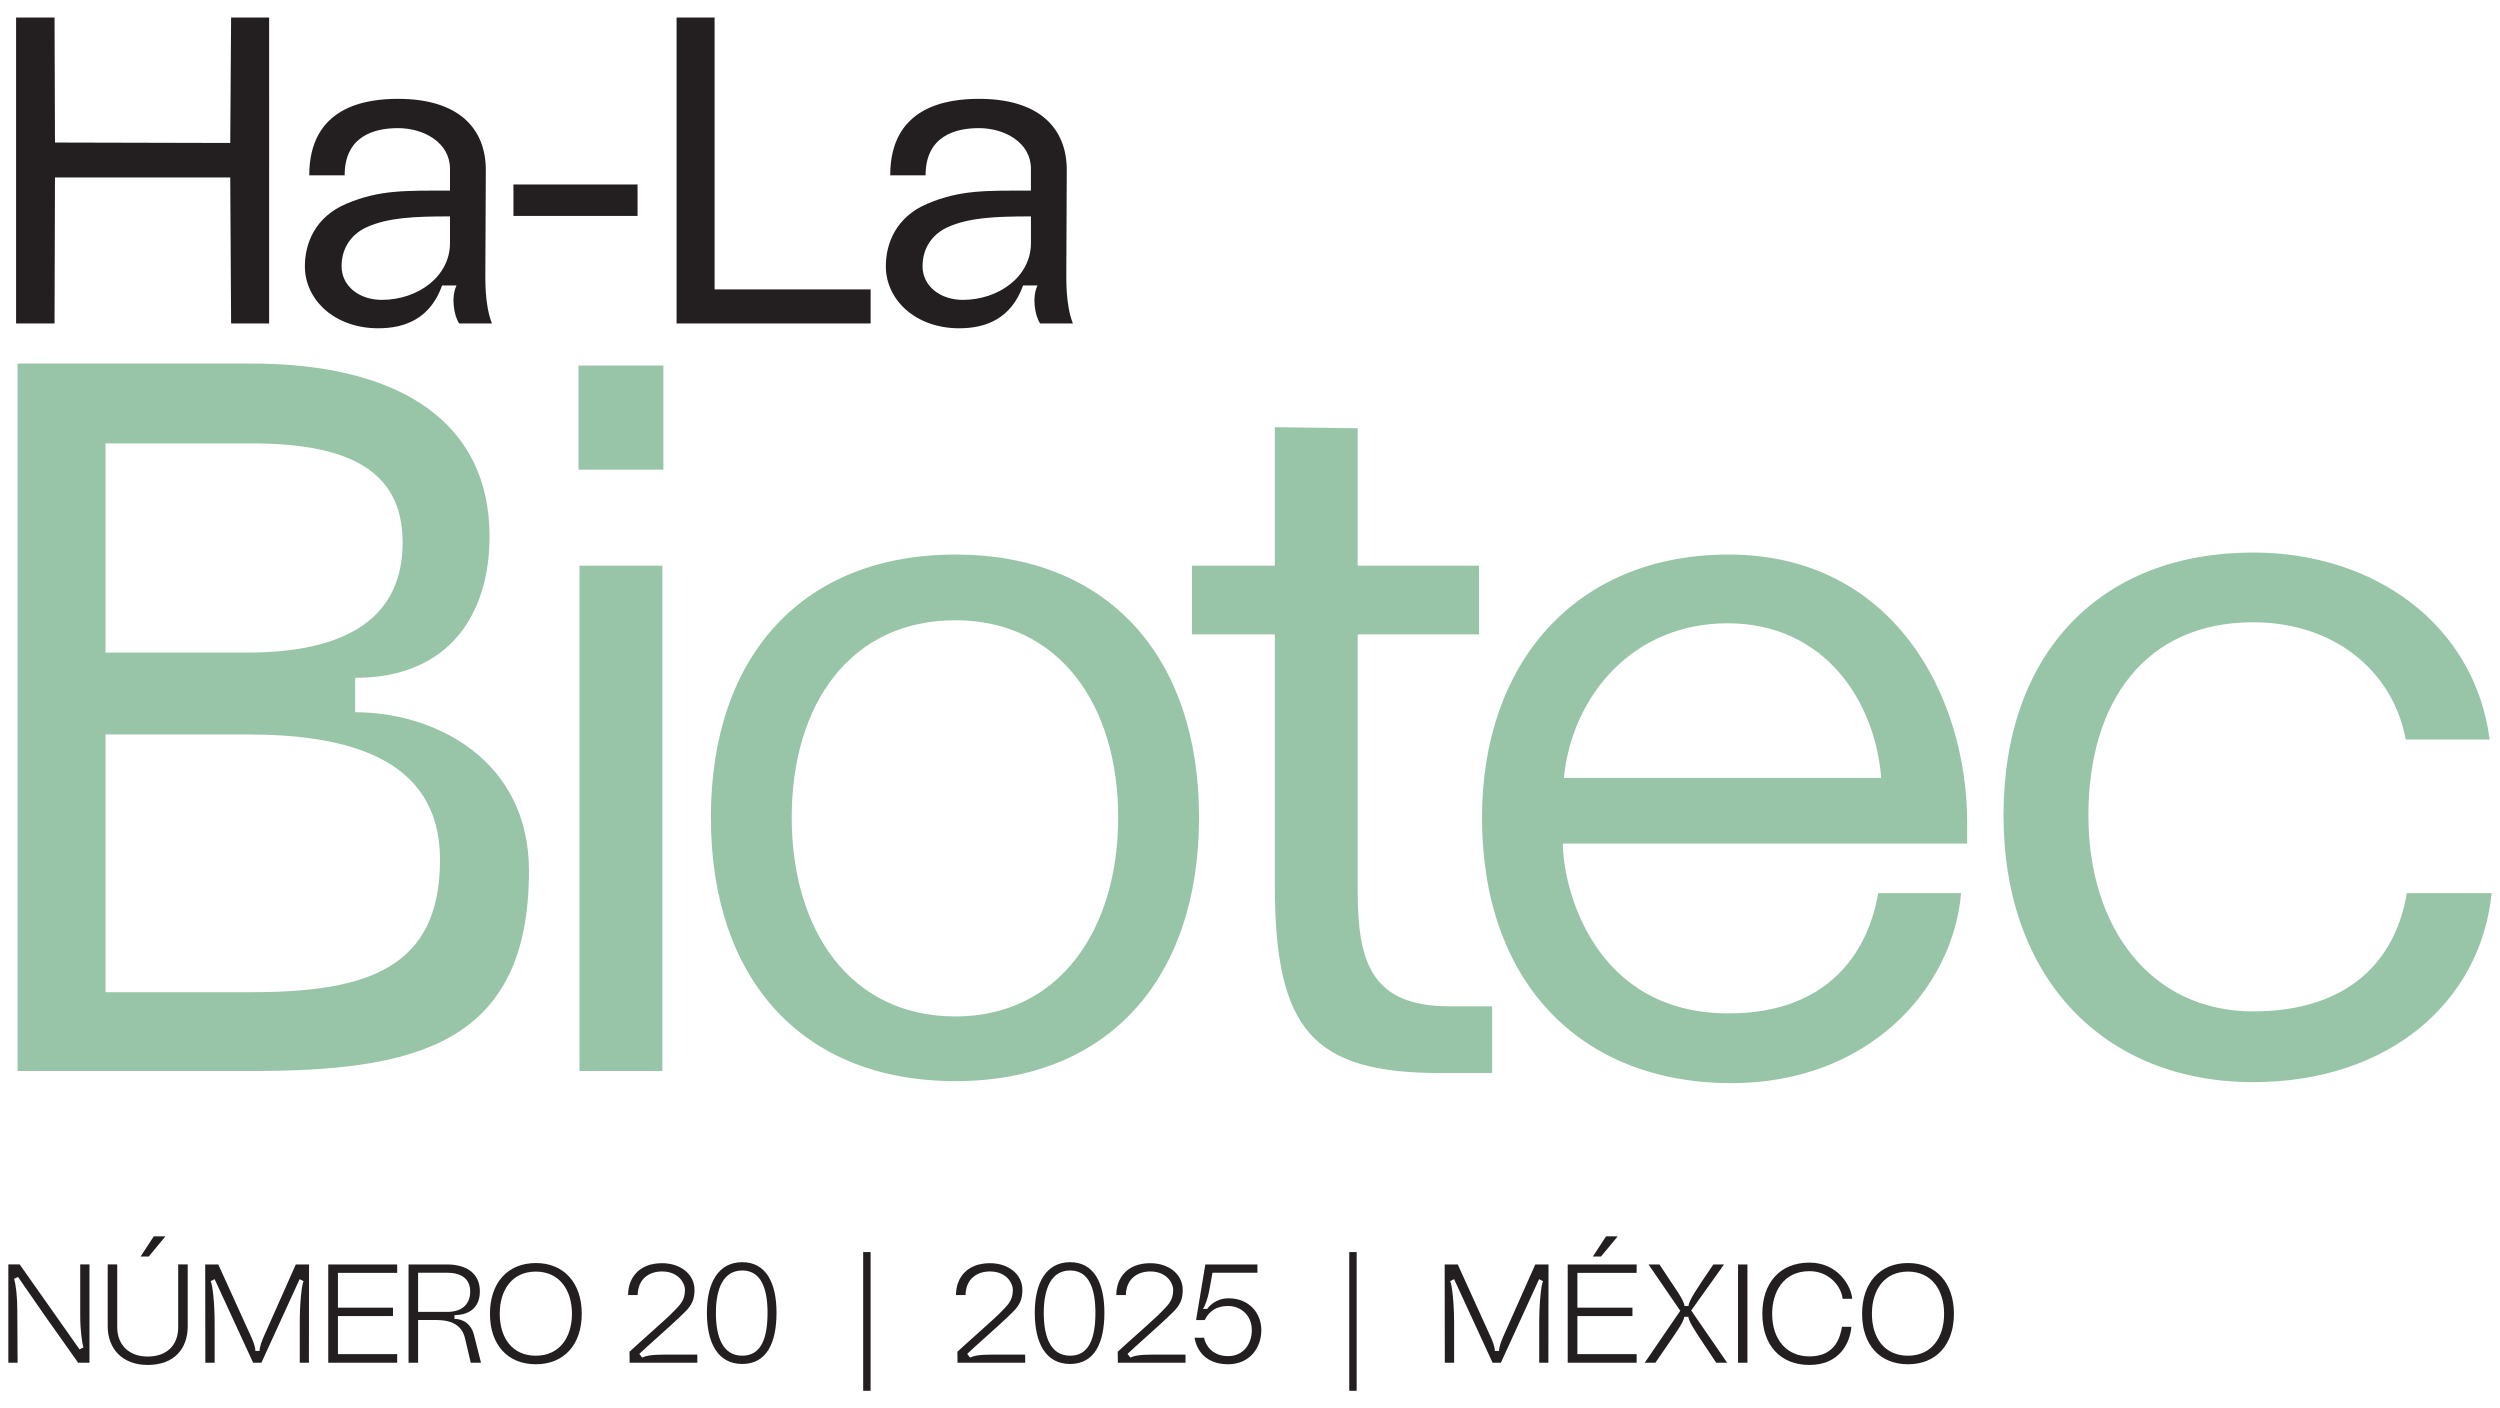
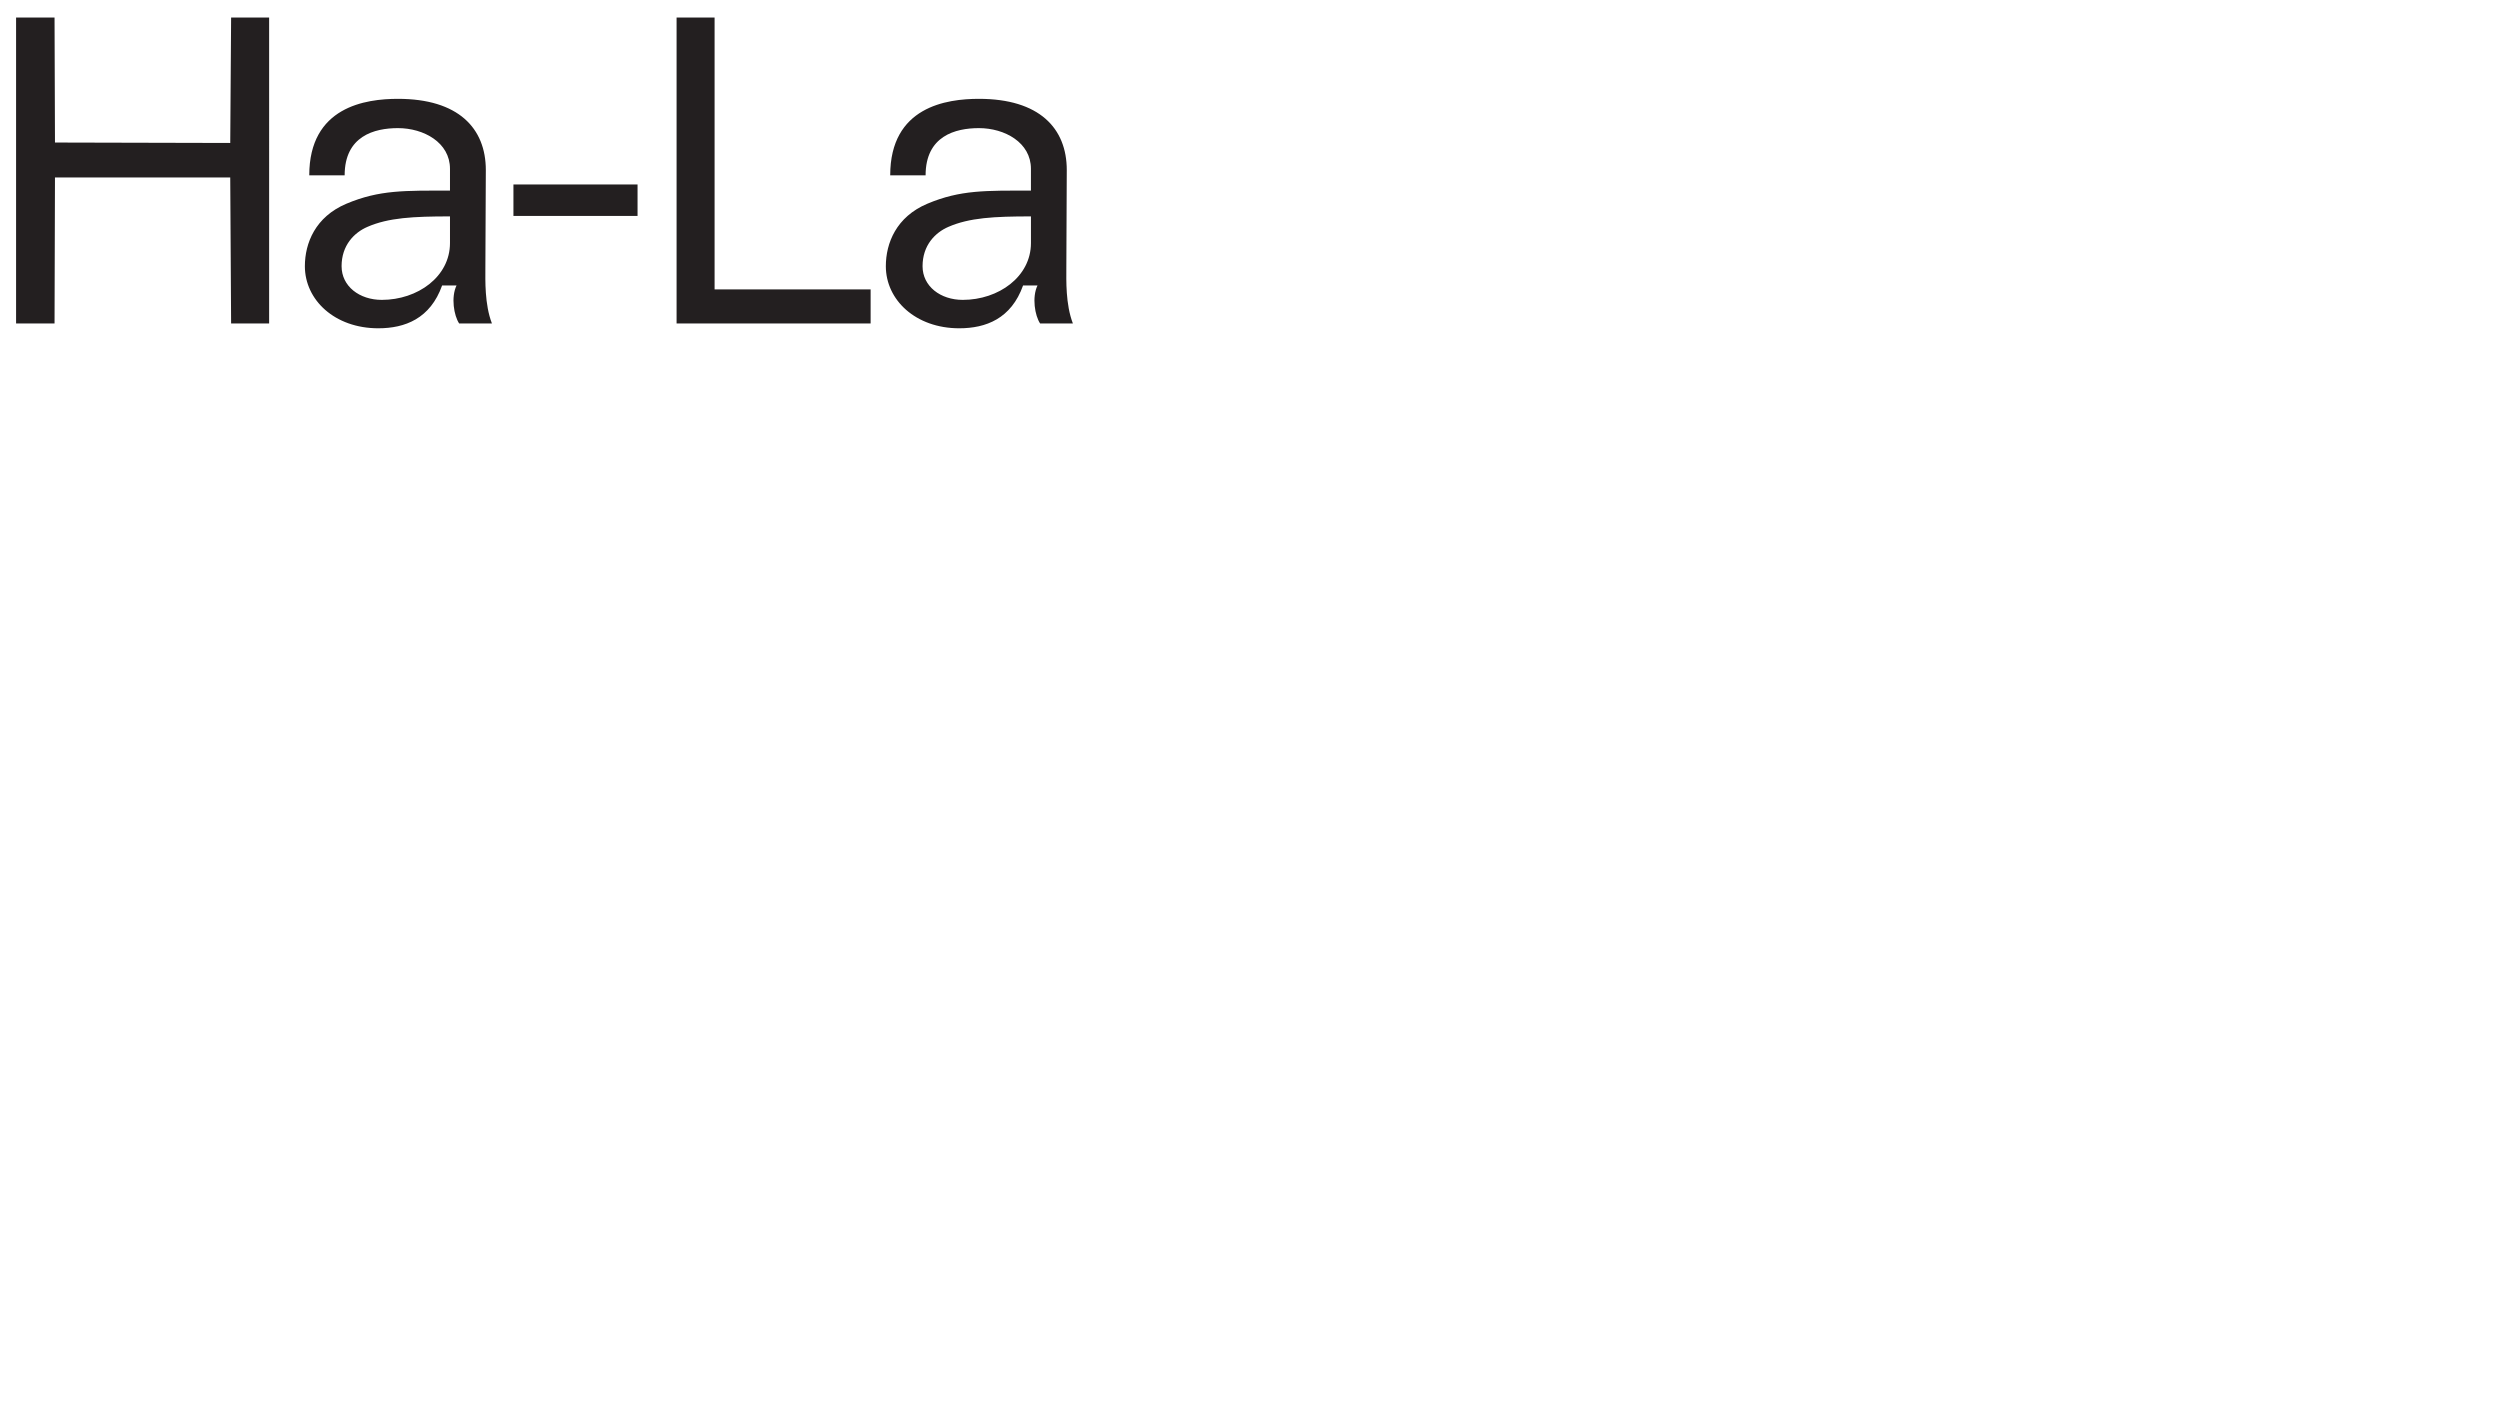
<svg xmlns="http://www.w3.org/2000/svg" id="Layer_1" width="300" height="169" version="1.1" viewBox="0 0 300 169">
  <defs>
    <style> .st0 { fill: none; } .st1 { fill: #231f20; } .st2 { fill: #98c5a7; } .st3 { clip-path: url(#clippath); } </style>
    <clipPath id="clippath">
      <rect class="st0" x="1" y="2.105" width="298" height="164.791" />
    </clipPath>
  </defs>
  <g class="st3">
    <path class="st1" d="M110.707,31.947c0-2.518,1.521-4.039,3.094-4.721,2.517-1.101,5.507-1.259,9.912-1.259v3.2c0,4.038-3.881,6.818-8.181,6.818-2.674,0-4.825-1.625-4.825-4.038M115.112,39.394c3.198,0,6.24-1.155,7.657-5.14h1.731c-.682,1.417-.316,3.619.314,4.563h3.933c-.891-2.308-.786-5.245-.786-6.608l.052-11.8c0-5.035-3.304-8.549-10.541-8.549-3.881,0-10.647.944-10.647,9.178h4.247c0-4.721,3.567-5.664,6.4-5.664,3.094,0,6.24,1.731,6.24,4.877v2.622c-5.402,0-8.443-.104-12.43,1.573-3.724,1.573-4.981,4.721-4.981,7.501,0,4.038,3.566,7.447,8.81,7.447M81.19,38.816h23.285v-4.091h-18.724V2.104h-4.561v36.712ZM61.612,25.915h14.894v-3.776h-14.894v3.776ZM40.99,31.947c0-2.518,1.521-4.039,3.096-4.721,2.517-1.101,5.507-1.259,9.912-1.259v3.2c0,4.038-3.881,6.818-8.181,6.818-2.676,0-4.826-1.625-4.826-4.038M45.397,39.394c3.198,0,6.24-1.155,7.657-5.14h1.731c-.683,1.417-.316,3.619.314,4.563h3.933c-.891-2.308-.787-5.245-.787-6.608l.054-11.8c0-5.035-3.304-8.549-10.543-8.549-3.88,0-10.645.944-10.645,9.178h4.247c0-4.721,3.566-5.664,6.398-5.664,3.096,0,6.242,1.731,6.242,4.877v2.622c-5.402,0-8.444-.104-12.43,1.573-3.724,1.573-4.983,4.721-4.983,7.501,0,4.038,3.567,7.447,8.812,7.447M1.93,38.816h4.615l.052-17.517h21.032l.104,17.517h4.563V2.104h-4.563l-.104,15.052-21.032-.052-.052-15H1.93v36.712Z" />
-     <path class="st2" d="M270.377,129.856c16.253,0,27.289-9.581,28.623-22.68h-10.187c-1.334,8.126-7.035,14.19-18.436,14.19-12.128,0-19.768-9.823-19.768-23.529,0-13.583,6.792-23.164,19.768-23.164,9.582,0,16.737,5.701,18.315,14.069h10.067c-1.82-13.827-13.827-22.437-28.381-22.437-18.192,0-29.956,11.885-29.956,31.532s12.128,32.019,29.956,32.019M187.665,93.351c.97-9.824,8.247-18.557,19.647-18.557,11.643,0,17.707,9.339,18.434,18.557h-38.082ZM207.798,129.977c16.373,0,26.56-11.28,27.53-22.801h-9.944c-1.213,7.156-6.064,14.433-17.95,14.433-16.252,0-19.889-15.161-19.889-20.377h48.513v-2.546c0-15.161-8.855-32.14-28.623-32.14-18.434,0-29.593,13.098-29.593,31.534,0,19.889,11.886,31.897,29.957,31.897M172.869,128.764h6.185v-8.005h-5.093c-9.339,0-11.036-5.214-11.036-13.825v-30.806h14.553v-8.247h-14.553v-16.494l-9.945-.123v16.616h-9.945v8.247h9.945v30.078c0,17.465,4.609,22.558,19.889,22.558M95.007,98.081c0-13.583,7.035-23.65,19.647-23.65,12.372,0,19.526,10.066,19.526,23.65s-7.155,23.892-19.526,23.892c-12.612,0-19.647-10.308-19.647-23.892M114.654,129.735c18.192,0,29.23-12.128,29.23-31.655,0-19.405-11.038-31.534-29.23-31.534-18.313,0-29.349,12.128-29.349,31.534,0,19.526,11.036,31.655,29.349,31.655M69.418,56.359h10.187v-12.493h-10.187v12.493ZM69.54,128.522h9.945v-60.641h-9.945v60.641ZM12.659,78.311v-25.105h17.465c11.157,0,18.192,2.912,18.192,11.886,0,8.853-6.429,13.219-18.678,13.219H12.659ZM12.659,119.062v-30.927h16.979c11.522,0,23.164,2.547,23.164,15.038,0,13.099-8.853,15.889-22.679,15.889H12.659ZM2.107,128.522h28.017c19.526,0,33.352-3.033,33.352-24.014,0-13.34-11.28-19.041-20.861-19.041v-4.123c11.401,0,16.131-7.763,16.131-16.979,0-13.462-10.43-20.74-28.622-20.74H2.107v84.897Z" />
-     <path class="st1" d="M224.63,157.647c0-2.832,1.466-5.056,4.332-5.056,2.831,0,4.33,2.224,4.33,5.056,0,2.847-1.5,5.038-4.33,5.038-2.866,0-4.332-2.19-4.332-5.038M228.962,163.711c3.387,0,5.508-2.357,5.508-6.064,0-3.675-2.121-6.082-5.508-6.082-3.405,0-5.51,2.408-5.51,6.082,0,3.707,2.105,6.064,5.51,6.064M217.142,163.795c3.673,0,4.886-2.745,5.021-4.581h-1.129c-.185,1.095-.708,3.555-3.892,3.555-2.746,0-4.482-2.022-4.482-5.122,0-2.495,1.264-5.107,4.482-5.107,2.275,0,3.791,1.719,3.976,3.319h1.146c-.084-1.466-1.685-4.346-5.122-4.346-3.572,0-5.66,2.458-5.66,6.133,0,3.707,2.088,6.148,5.66,6.148M208.564,163.525h1.127v-11.793h-1.127v11.793ZM197.369,163.525h1.281l2.207-3.218c.185-.303,1.247-1.752,1.247-2.291h.505c0,.539,1.028,1.988,1.196,2.291l2.138,3.218h1.314l-4.312-6.266,3.941-5.526h-1.281l-1.382,2.039c-.251.438-1.599,2.291-1.599,2.949h-.489c0-.657-1.382-2.51-1.651-2.949l-1.348-2.039h-1.314l3.808,5.56-4.263,6.233ZM191.141,150.788h.977l2.005-2.425h-1.398l-1.584,2.425ZM188.126,163.525h8.271v-1.026h-7.11v-4.568h6.605v-1.009h-6.605v-4.18h7.11v-1.009h-8.271v11.793ZM173.377,163.525h1.115v-4.834c0-2.342-.254-4.532-.473-4.954l.473-.236,4.618,10.024h.996l4.584-10.024.473.236c-.221.421-.456,2.612-.456,4.954v4.834h1.098l.017-11.793h-1.587l-3.809,8.576c-.253.556-.541,1.314-.541,1.803h-.505c0-.505-.286-1.247-.556-1.803l-3.894-8.576h-1.57l.017,11.793ZM161.909,166.895h.891v-16.645h-.891v16.645ZM144.487,160.528h-1.146c.32,1.786,1.584,3.183,4.044,3.183,2.527,0,3.975-1.919,3.975-4.093,0-1.956-1.363-3.825-3.975-3.825-.96,0-1.938.472-2.527,1.279l-.505.002c.27-.389.607-1.365.758-2.207l.388-2.141h5.39v-.993h-6.249l-1.112,6.671h1.045c.505-1.078,1.432-1.685,2.78-1.685,1.567,0,2.864,1.129,2.864,2.9,0,1.719-1.078,3.117-2.831,3.117-1.904,0-2.73-1.297-2.898-2.207M135.642,162.904l-.337-.438c.539-.539,4.111-3.69,4.735-4.313,1.129-1.095,1.886-1.651,1.886-3.371,0-1.904-1.717-3.2-3.891-3.2-2.831,0-4.077,1.835-4.077,3.823h1.146c.034-1.954,1.398-2.831,2.932-2.831,1.87,0,2.746,1.297,2.746,2.241,0,1.331-.725,1.889-1.5,2.697-.388.455-4.364,3.943-5.156,4.701l.017,1.313h8.12v-.976h-3.958c-1.651,0-2.241.168-2.662.354M125.252,157.546c0-2.932.91-5.088,3.165-5.088,2.224,0,3.033,2.106,3.033,5.072,0,2.982-.725,5.154-3.033,5.154-2.288,0-3.165-2.155-3.165-5.137M128.416,163.677c2.915,0,4.111-2.509,4.111-6.148,0-3.572-1.247-6.066-4.111-6.066s-4.243,2.46-4.243,6.066,1.297,6.148,4.243,6.148M116.402,162.904l-.337-.438c.539-.539,4.111-3.69,4.735-4.313,1.129-1.095,1.886-1.651,1.886-3.371,0-1.904-1.717-3.2-3.891-3.2-2.831,0-4.077,1.835-4.077,3.823h1.146c.034-1.954,1.398-2.831,2.932-2.831,1.87,0,2.746,1.297,2.746,2.241,0,1.331-.725,1.889-1.5,2.697-.388.455-4.364,3.943-5.156,4.701l.017,1.313h8.12v-.976h-3.958c-1.651,0-2.241.168-2.662.354M103.581,166.895h.891v-16.645h-.891v16.645ZM85.907,157.546c0-2.932.91-5.088,3.165-5.088,2.224,0,3.033,2.106,3.033,5.072,0,2.982-.725,5.154-3.033,5.154-2.288,0-3.165-2.155-3.165-5.137M89.071,163.677c2.915,0,4.111-2.509,4.111-6.148,0-3.572-1.247-6.066-4.111-6.066s-4.243,2.46-4.243,6.066,1.297,6.148,4.243,6.148M77.056,162.904l-.337-.438c.539-.539,4.111-3.69,4.735-4.313,1.129-1.095,1.886-1.651,1.886-3.371,0-1.904-1.717-3.2-3.891-3.2-2.831,0-4.077,1.835-4.077,3.823h1.146c.034-1.954,1.398-2.831,2.932-2.831,1.87,0,2.746,1.297,2.746,2.241,0,1.331-.725,1.889-1.5,2.697-.388.455-4.364,3.943-5.156,4.701l.017,1.313h8.12v-.976h-3.958c-1.651,0-2.241.168-2.662.354M59.97,157.647c0-2.832,1.466-5.056,4.332-5.056,2.831,0,4.332,2.224,4.332,5.056,0,2.847-1.501,5.038-4.332,5.038-2.866,0-4.332-2.19-4.332-5.038M64.302,163.711c3.387,0,5.508-2.357,5.508-6.064,0-3.675-2.121-6.082-5.508-6.082-3.405,0-5.508,2.408-5.508,6.082,0,3.707,2.103,6.064,5.508,6.064M50.171,157.428v-4.702h3.471c1.585,0,2.782.64,2.782,2.259,0,1.297-.741,2.443-2.782,2.443h-3.471ZM49.027,163.525h1.144v-5.122h2.207c1.518,0,3.017.438,3.422,2.19l.691,2.932h1.228l-.792-3.134c-.319-1.533-1.363-2.123-2.391-2.123v-.455c1.634,0,3.048-.79,3.048-2.846,0-2.158-1.582-3.235-3.976-3.235h-4.581v11.793ZM39.39,163.525h8.271v-1.026h-7.11v-4.568h6.605v-1.009h-6.605v-4.18h7.11v-1.009h-8.271v11.793ZM24.641,163.525h1.115v-4.834c0-2.342-.254-4.532-.473-4.954l.473-.236,4.618,10.024h.996l4.584-10.024.473.236c-.219.421-.456,2.612-.456,4.954v4.834h1.098l.017-11.793h-1.587l-3.809,8.576c-.253.556-.539,1.314-.539,1.803h-.505c0-.505-.288-1.247-.558-1.803l-3.894-8.576h-1.57l.017,11.793ZM16.867,150.788h.977l2.005-2.425h-1.398l-1.584,2.425ZM17.726,163.795c3.186,0,4.8-1.953,4.8-4.649v-7.415h-1.143v7.55c0,2.072-1.299,3.505-3.658,3.505s-3.658-1.516-3.658-3.505v-7.55h-1.143v7.415c0,2.696,1.749,4.649,4.8,4.649M1,163.525h1.111l-.034-6.216c0-1.719-.168-3.151-.388-3.842l.472-.236,3.151,4.549,4.062,5.744h1.363v-11.793h-1.11v6.234c0,1.65.219,3.2.388,3.722l-.472.236-7.179-10.192h-1.363v11.793Z" />
  </g>
</svg>